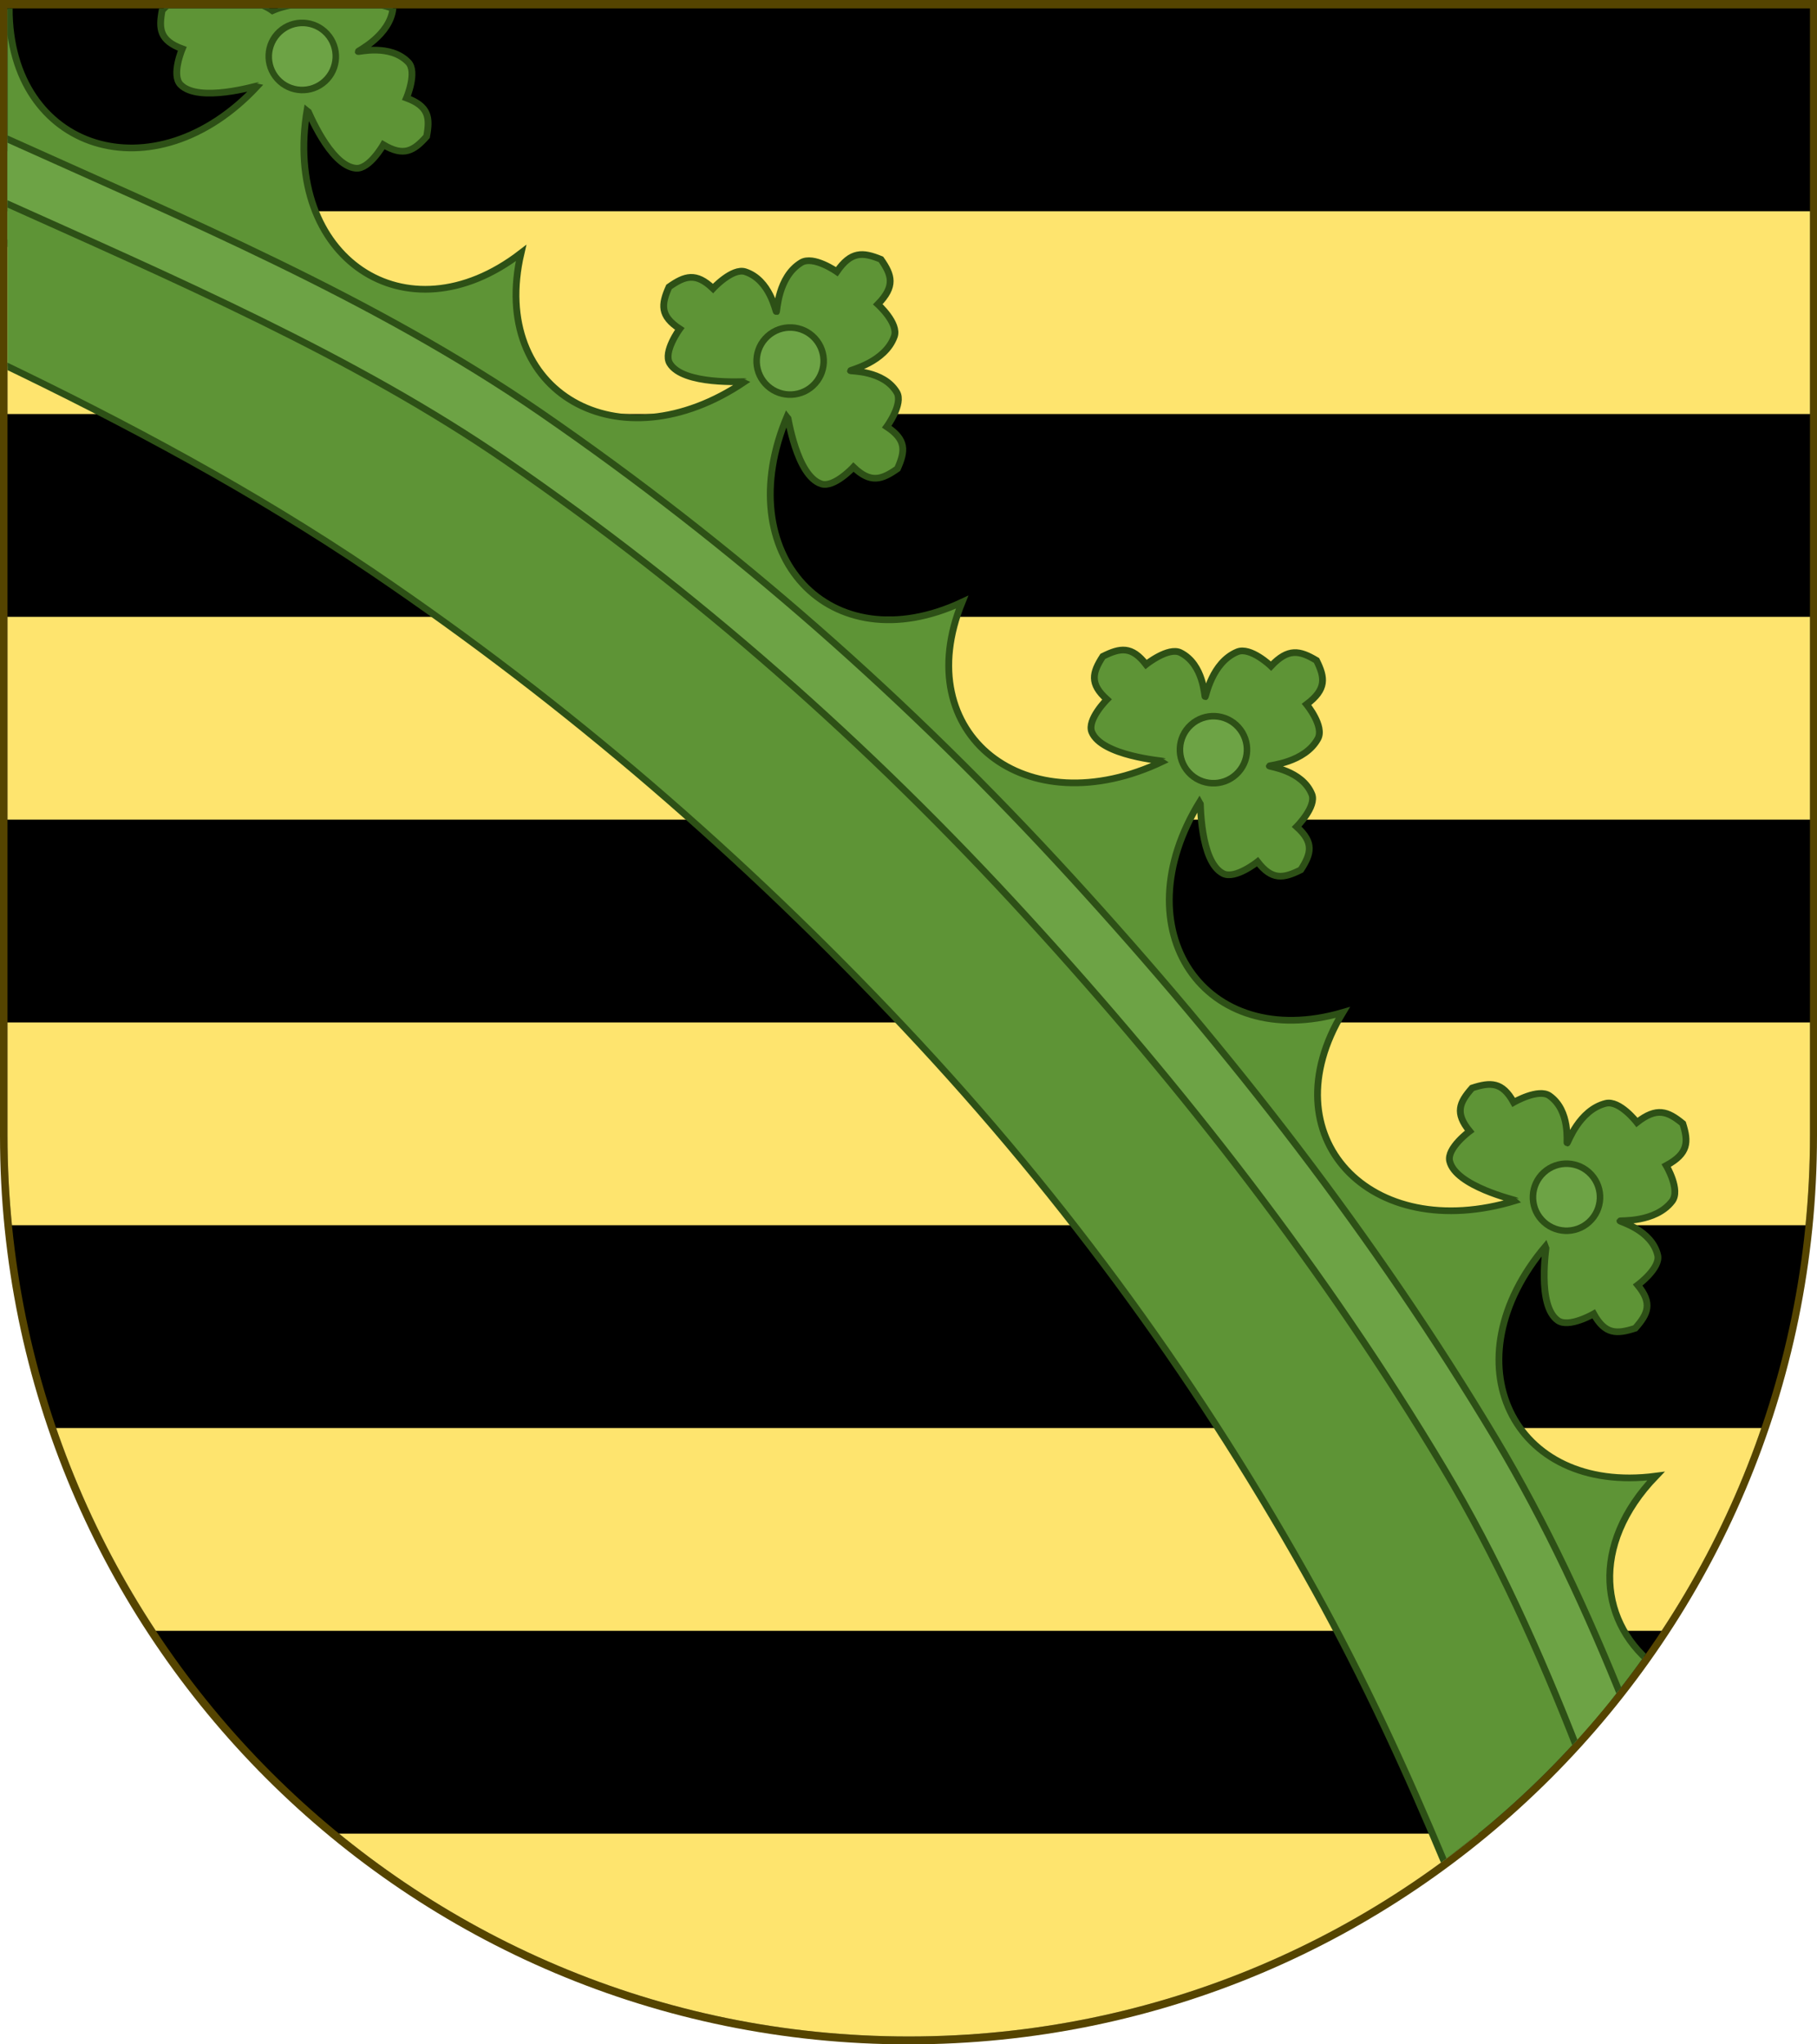
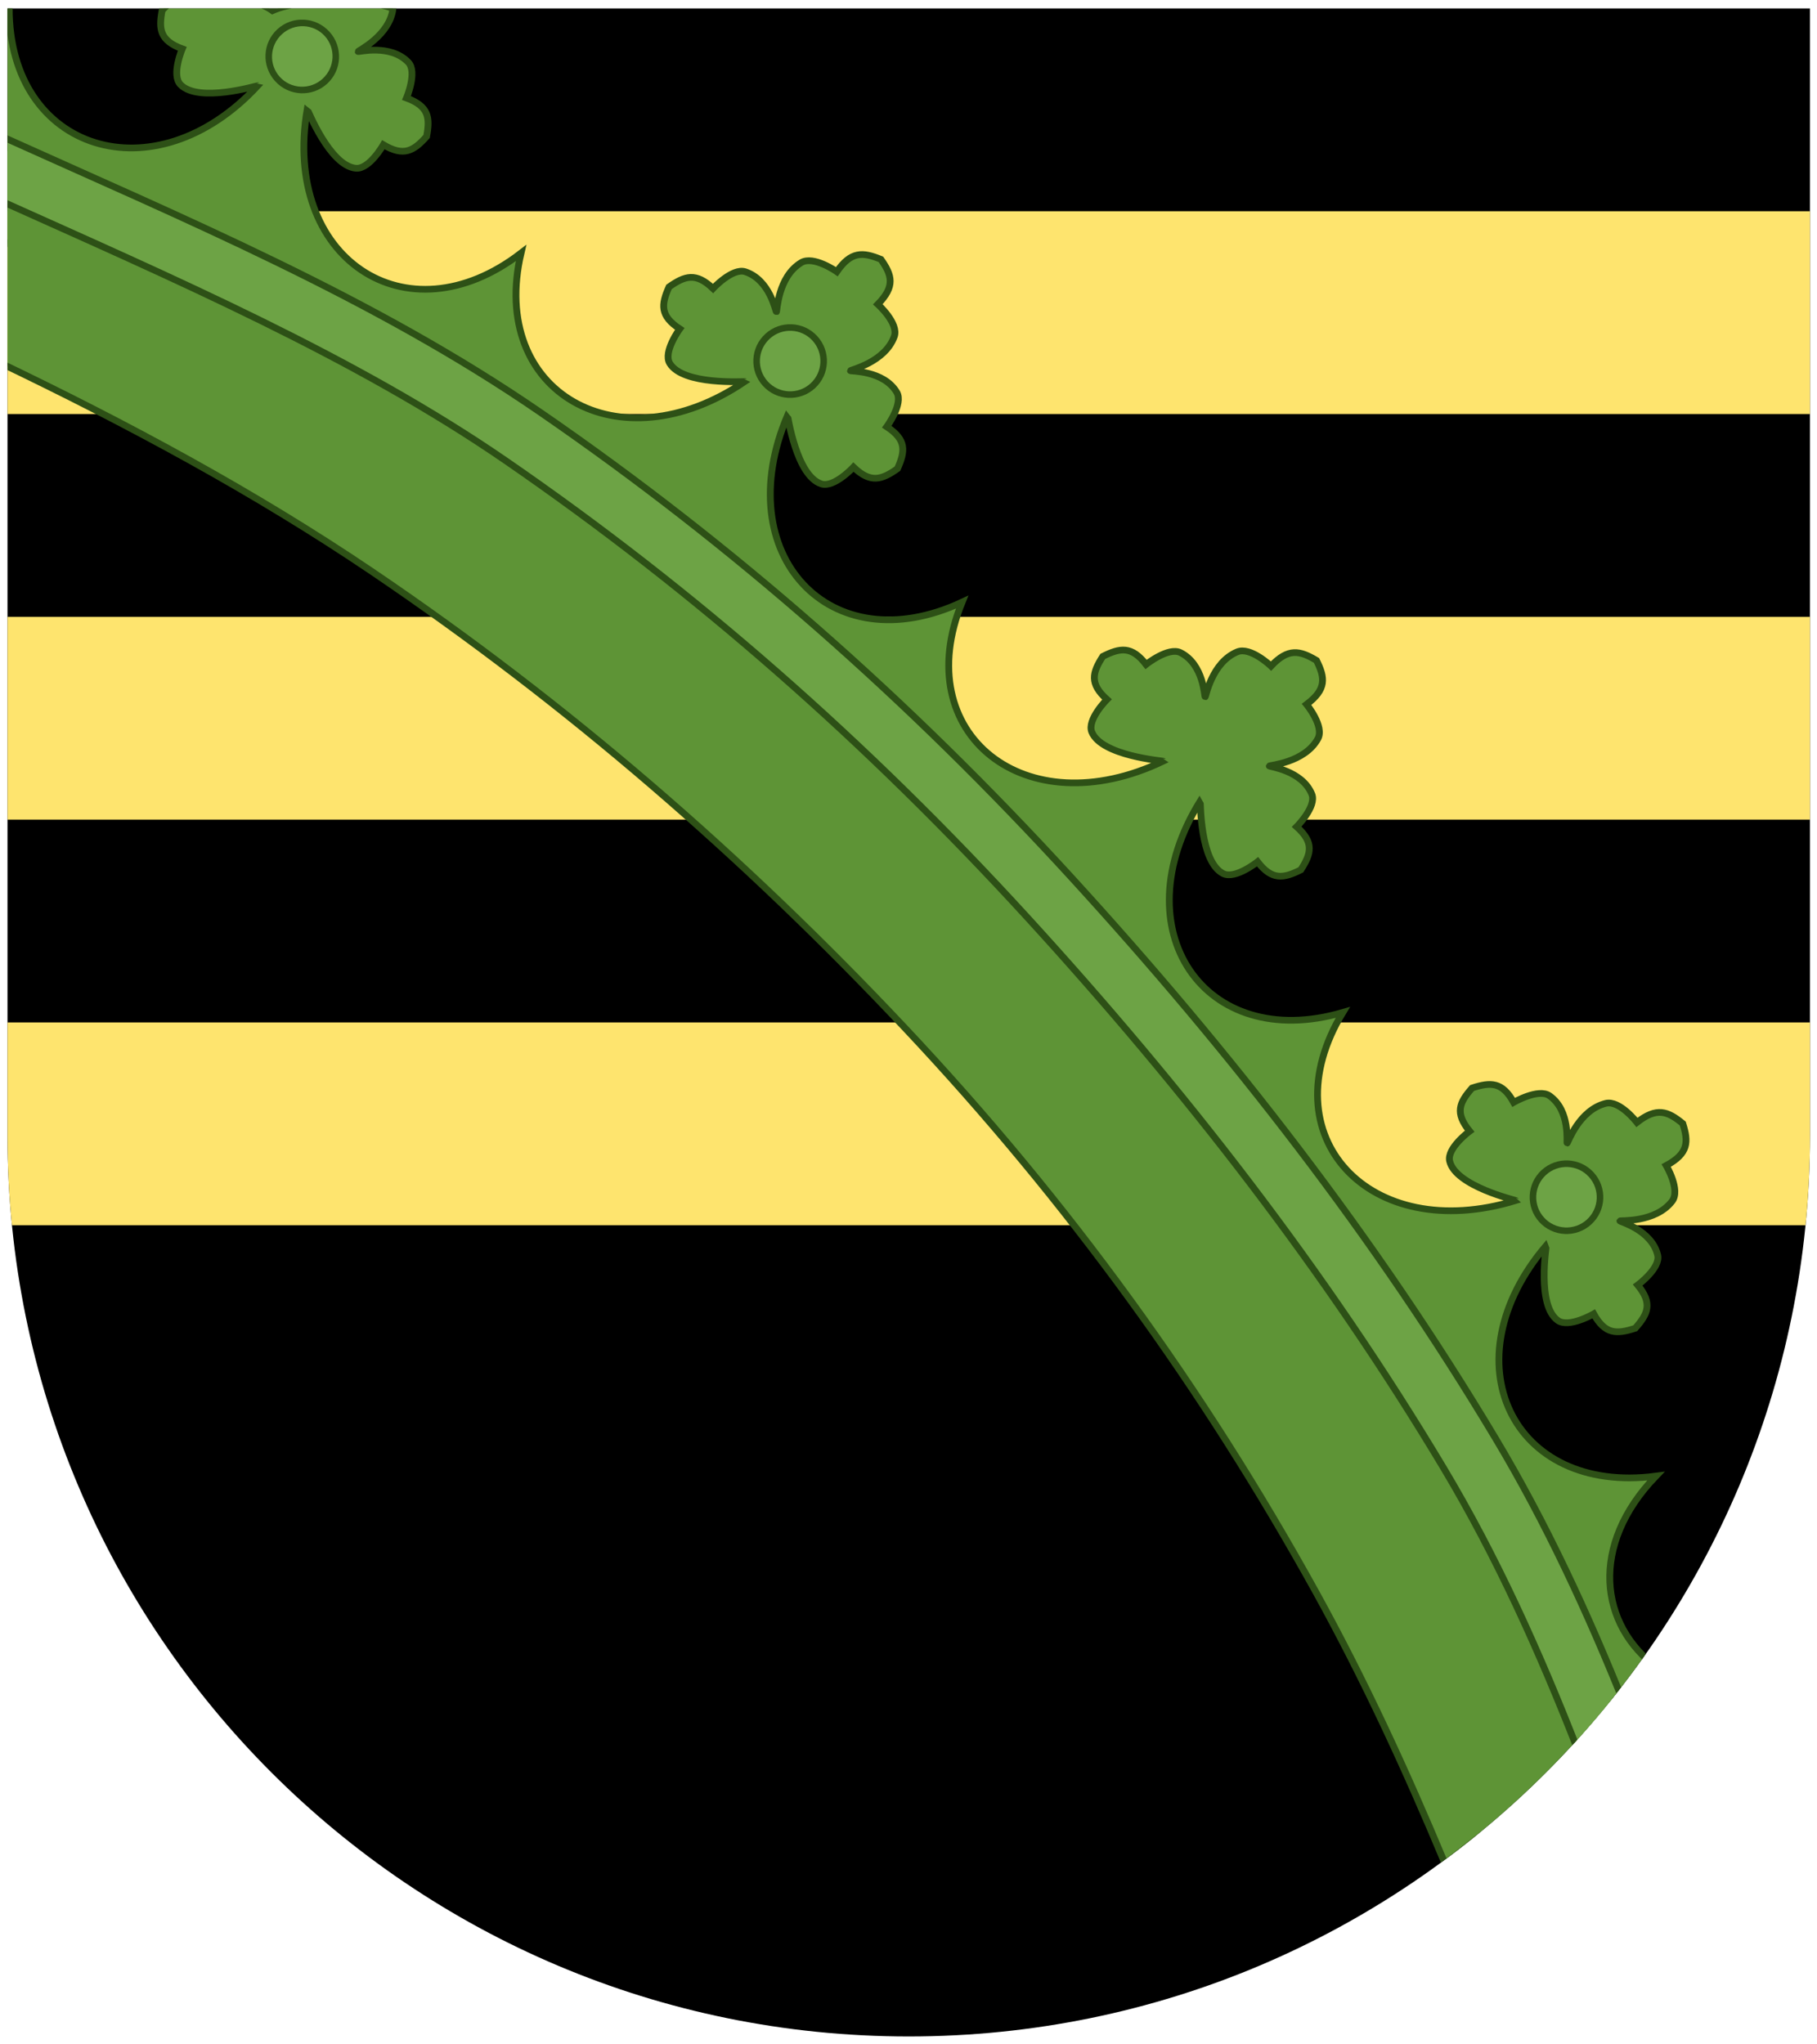
<svg xmlns="http://www.w3.org/2000/svg" width="600" height="675">
  <defs>
    <clipPath clipPathUnits="userSpaceOnUse" id="a">
      <path d="M 299.985,675 C 134.309,675 0,540.75 0,375 v -375 h 600 v 375 C 600,540.75 465.675,675 300,675" fill="#00f" fill-rule="evenodd" stroke-width="1.5" />
    </clipPath>
  </defs>
-   <path d="M 299.985,675 C 134.309,675 0,540.75 0,375 V 0 H 600 V 375 C 600,540.75 465.675,675 300,675" fill="#540" fill-rule="evenodd" />
  <g clip-path="url(#a)" transform="matrix(0.992,0,0,0.992,2.479,2.789)">
    <path d="M 299.985,675 C 134.309,675 0,540.75 0,375 V 0 h 600 v 375 c 0,165.75 -134.325,300 -300,300" fill-rule="evenodd" />
-     <path d="M 0,607.5 H 600 V 675 H 0 Z" fill="#fee46e" fill-rule="evenodd" />
-     <path d="M 0,472.5 H 600 V 540 H 0 Z" fill="#fee46e" fill-rule="evenodd" />
    <path d="M 0,337.5 H 600 V 405 H 0 Z" fill="#fee46e" fill-rule="evenodd" />
    <path d="M 0,202.5 H 600 V 270 H 0 Z" fill="#fee46e" fill-rule="evenodd" />
    <path d="M 0,67.5 H 600 V 135 H 0 Z" fill="#fee46e" fill-rule="evenodd" />
    <g transform="matrix(2.242,2.416,-2.46,2.202,-2428.67,-241.427)" stroke-width=".682">
      <g transform="translate(-1.113,-0.93)" stroke="#2d5016">
        <path d="m 784.345,-484.96 c -90.589,-36.212 -150.076,-16.802 -220.222,12.759 l -17.124,-15.027 0.338,-1.516 c 10.772,9.821 24,2.182 22.561,-13.069 -0.053,0.019 -2.663,5.582 -5.29,5.634 -1.356,0.027 -2.57,-2.586 -2.57,-2.586 -2.124,1.081 -3.068,0.415 -4.252,-1.151 -0.135,-1.207 0.155,-1.452 0.742,-2.119 0.226,-0.257 0.408,-0.426 0.746,-0.811 0.202,-0.23 0.478,-0.735 0.804,-0.832 0.9,-0.887 2.511,-3.833 5.164,-4.371 0.516,-1.602 1.917,-3.425 3.452,-5.149 1.439,-1.616 2.979,-3.159 4.506,-3.904 1.827,2.09 0.823,5.478 0.888,5.523 0.065,0.045 1.559,-2.919 4.185,-2.971 1.356,-0.027 2.57,2.586 2.57,2.586 2.124,-1.081 3.068,-0.415 4.252,1.151 0.219,1.951 -0.007,3.083 -2.292,3.762 0,0 0.919,2.731 -0.083,3.645 -1.941,1.77 -7.664,-0.468 -7.715,-0.445 9.456,12.052 24.14,8.645 25.225,-5.947 8.297,11.954 22.686,7.462 24.744,-7.718 -0.056,0.007 -3.859,4.832 -6.43,4.288 -1.326,-0.281 -1.916,-3.102 -1.916,-3.102 -2.314,0.571 -3.082,-0.292 -3.88,-2.085 0.229,-1.949 0.706,-3.001 3.085,-3.144 0,0 -0.275,-2.868 0.908,-3.531 2.292,-1.284 5.08,0.517 5.114,0.445 0.034,-0.072 -2.547,-2.486 -2.029,-5.213 0.268,-1.407 3.08,-2.006 3.08,-2.006 -0.593,-2.466 0.261,-3.273 2.044,-4.104 1.95,0.263 3.006,0.781 3.172,3.311 0,0 2.863,-0.264 3.537,1 1.305,2.45 -0.441,5.522 -0.388,5.58 0.053,0.059 2.18,-2.489 4.75,-1.944 1.326,0.281 1.916,3.102 1.916,3.102 2.314,-0.571 3.082,0.292 3.88,2.085 -0.229,1.949 -0.706,3.001 -3.085,3.144 0,0 0.275,2.868 -0.908,3.531 -2.292,1.284 -7.358,-2.194 -7.413,-2.183 6.475,13.883 21.55,13.896 25.803,-0.116 6.296,13.023 21.198,10.745 25.513,-3.954 -0.057,-0.002 -4.542,4.197 -7.001,3.273 -1.269,-0.477 -1.428,-3.354 -1.428,-3.354 -2.373,0.217 -3.003,-0.752 -3.523,-2.645 0.52,-1.893 1.149,-2.861 3.523,-2.645 0,0 0.159,-2.877 1.428,-3.354 2.459,-0.925 4.945,1.274 4.989,1.208 0.044,-0.066 -2.145,-2.841 -1.222,-5.459 0.476,-1.351 3.346,-1.52 3.346,-1.52 -0.216,-2.527 0.75,-3.197 2.638,-3.75 1.888,0.553 2.854,1.223 2.638,3.75 0,0 2.87,0.169 3.346,1.52 0.922,2.618 -1.266,5.393 -1.222,5.459 0.044,0.066 2.529,-2.133 4.989,-1.208 1.269,0.477 1.428,3.354 1.428,3.354 2.373,-0.217 3.003,0.752 3.523,2.645 -0.52,1.893 -1.149,2.861 -3.523,2.645 0,0 -0.159,2.877 -1.428,3.354 -2.459,0.925 -6.945,-3.275 -7.001,-3.273 4.315,14.699 19.217,16.977 25.513,3.954 4.253,14.012 19.328,13.999 25.803,0.116 -0.056,-0.01 -5.121,3.467 -7.413,2.183 -1.183,-0.662 -0.908,-3.531 -0.908,-3.531 -2.379,-0.143 -2.856,-1.195 -3.085,-3.144 0.798,-1.793 1.566,-2.656 3.88,-2.085 0,0 0.59,-2.821 1.916,-3.102 2.57,-0.545 4.697,2.003 4.75,1.944 0.053,-0.059 -1.693,-3.131 -0.388,-5.58 0.674,-1.264 3.537,-1 3.537,-1 0.166,-2.53 1.222,-3.048 3.172,-3.311 1.784,0.831 2.638,1.638 2.044,4.104 0,0 2.812,0.599 3.08,2.006 0.518,2.727 -2.062,5.141 -2.029,5.213 0.034,0.072 2.821,-1.729 5.114,-0.445 1.183,0.662 0.908,3.531 0.908,3.531 2.379,0.143 2.856,1.194 3.085,3.144 -0.798,1.793 -1.566,2.656 -3.88,2.085 0,0 -0.59,2.821 -1.916,3.102 -2.57,0.545 -6.374,-4.281 -6.43,-4.288 2.057,15.18 16.447,19.672 24.744,7.718 0.718,9.657 7.392,14.416 14.565,13.036 z" fill="#5e9436" />
        <path d="m 783.688,-467.635 c -0.228,2.719 1.773,-20.317 0.088,-23.388 -9.655,-3.726 -19.424,-6.916 -29.28,-8.994 -23.007,-4.851 -46.492,-6.909 -70.137,-7.076 -24.165,-0.171 -47.374,2.201 -70.113,7.294 -19.595,4.389 -38.841,13.221 -58.049,21.354 l 16.791,14.842 c 13.522,-5.375 27.29,-10.107 41.233,-13.35 23.007,-5.351 46.492,-7.909 70.137,-8.076 24.165,-0.171 47.374,2.701 70.113,8.294 9.813,2.414 19.539,5.569 29.216,9.102 z" fill="#5e9436" />
        <path d="m 783.903,-491.768 c -9.451,-3.609 -19.058,-6.707 -28.809,-8.763 -23.243,-4.9 -46.945,-6.956 -70.75,-7.125 -24.375,-0.173 -47.811,2.199 -70.781,7.344 -19.829,4.441 -38.581,13.048 -57.55,21.101 l 4.694,4.526 c 18.13,-7.722 36.115,-15.709 54.168,-19.752 22.508,-5.041 45.483,-7.389 69.438,-7.219 23.485,0.167 46.76,2.199 69.531,7 10.146,2.139 20.268,5.508 30.323,9.449 z" style="line-height:normal;-inkscape-font-specification:'Bitstream Vera Sans';text-indent:0;text-align:start;text-decoration-line:none;text-transform:none;marker:none" font-weight="400" overflow="visible" color="#000" font-family="Bitstream Vera Sans" fill="#6da345" />
      </g>
      <g transform="matrix(0.97,0.009,0.009,0.969,20.611,-21.741)">
        <ellipse ry="3.541" rx="3.332" cy="208.511" cx="738.537" transform="matrix(1.048,0,0,0.986,-203.329,-712.751)" fill="#6da345" stroke="#2d5016" stroke-width=".671" />
      </g>
      <g transform="matrix(0.97,0.009,0.009,0.969,55.111,-25.22)">
        <circle cy="-519.429" cx="592.72" r="3.492" fill="#6da345" stroke="#2d5016" />
      </g>
    </g>
    <g transform="matrix(2.154,2.362,-2.363,2.153,-1941.541,-7.811)" stroke-width=".682">
-       <circle cy="-487.902" cx="552.49" r="3.492" fill="#6da345" stroke="#2d5016" />
-     </g>
+       </g>
    <g transform="matrix(2.154,2.362,-2.363,2.153,-1882.197,88.441)" stroke-width=".682">
      <circle cy="-490.238" cx="576.932" r="3.492" fill="#6da345" stroke="#2d5016" />
    </g>
  </g>
</svg>